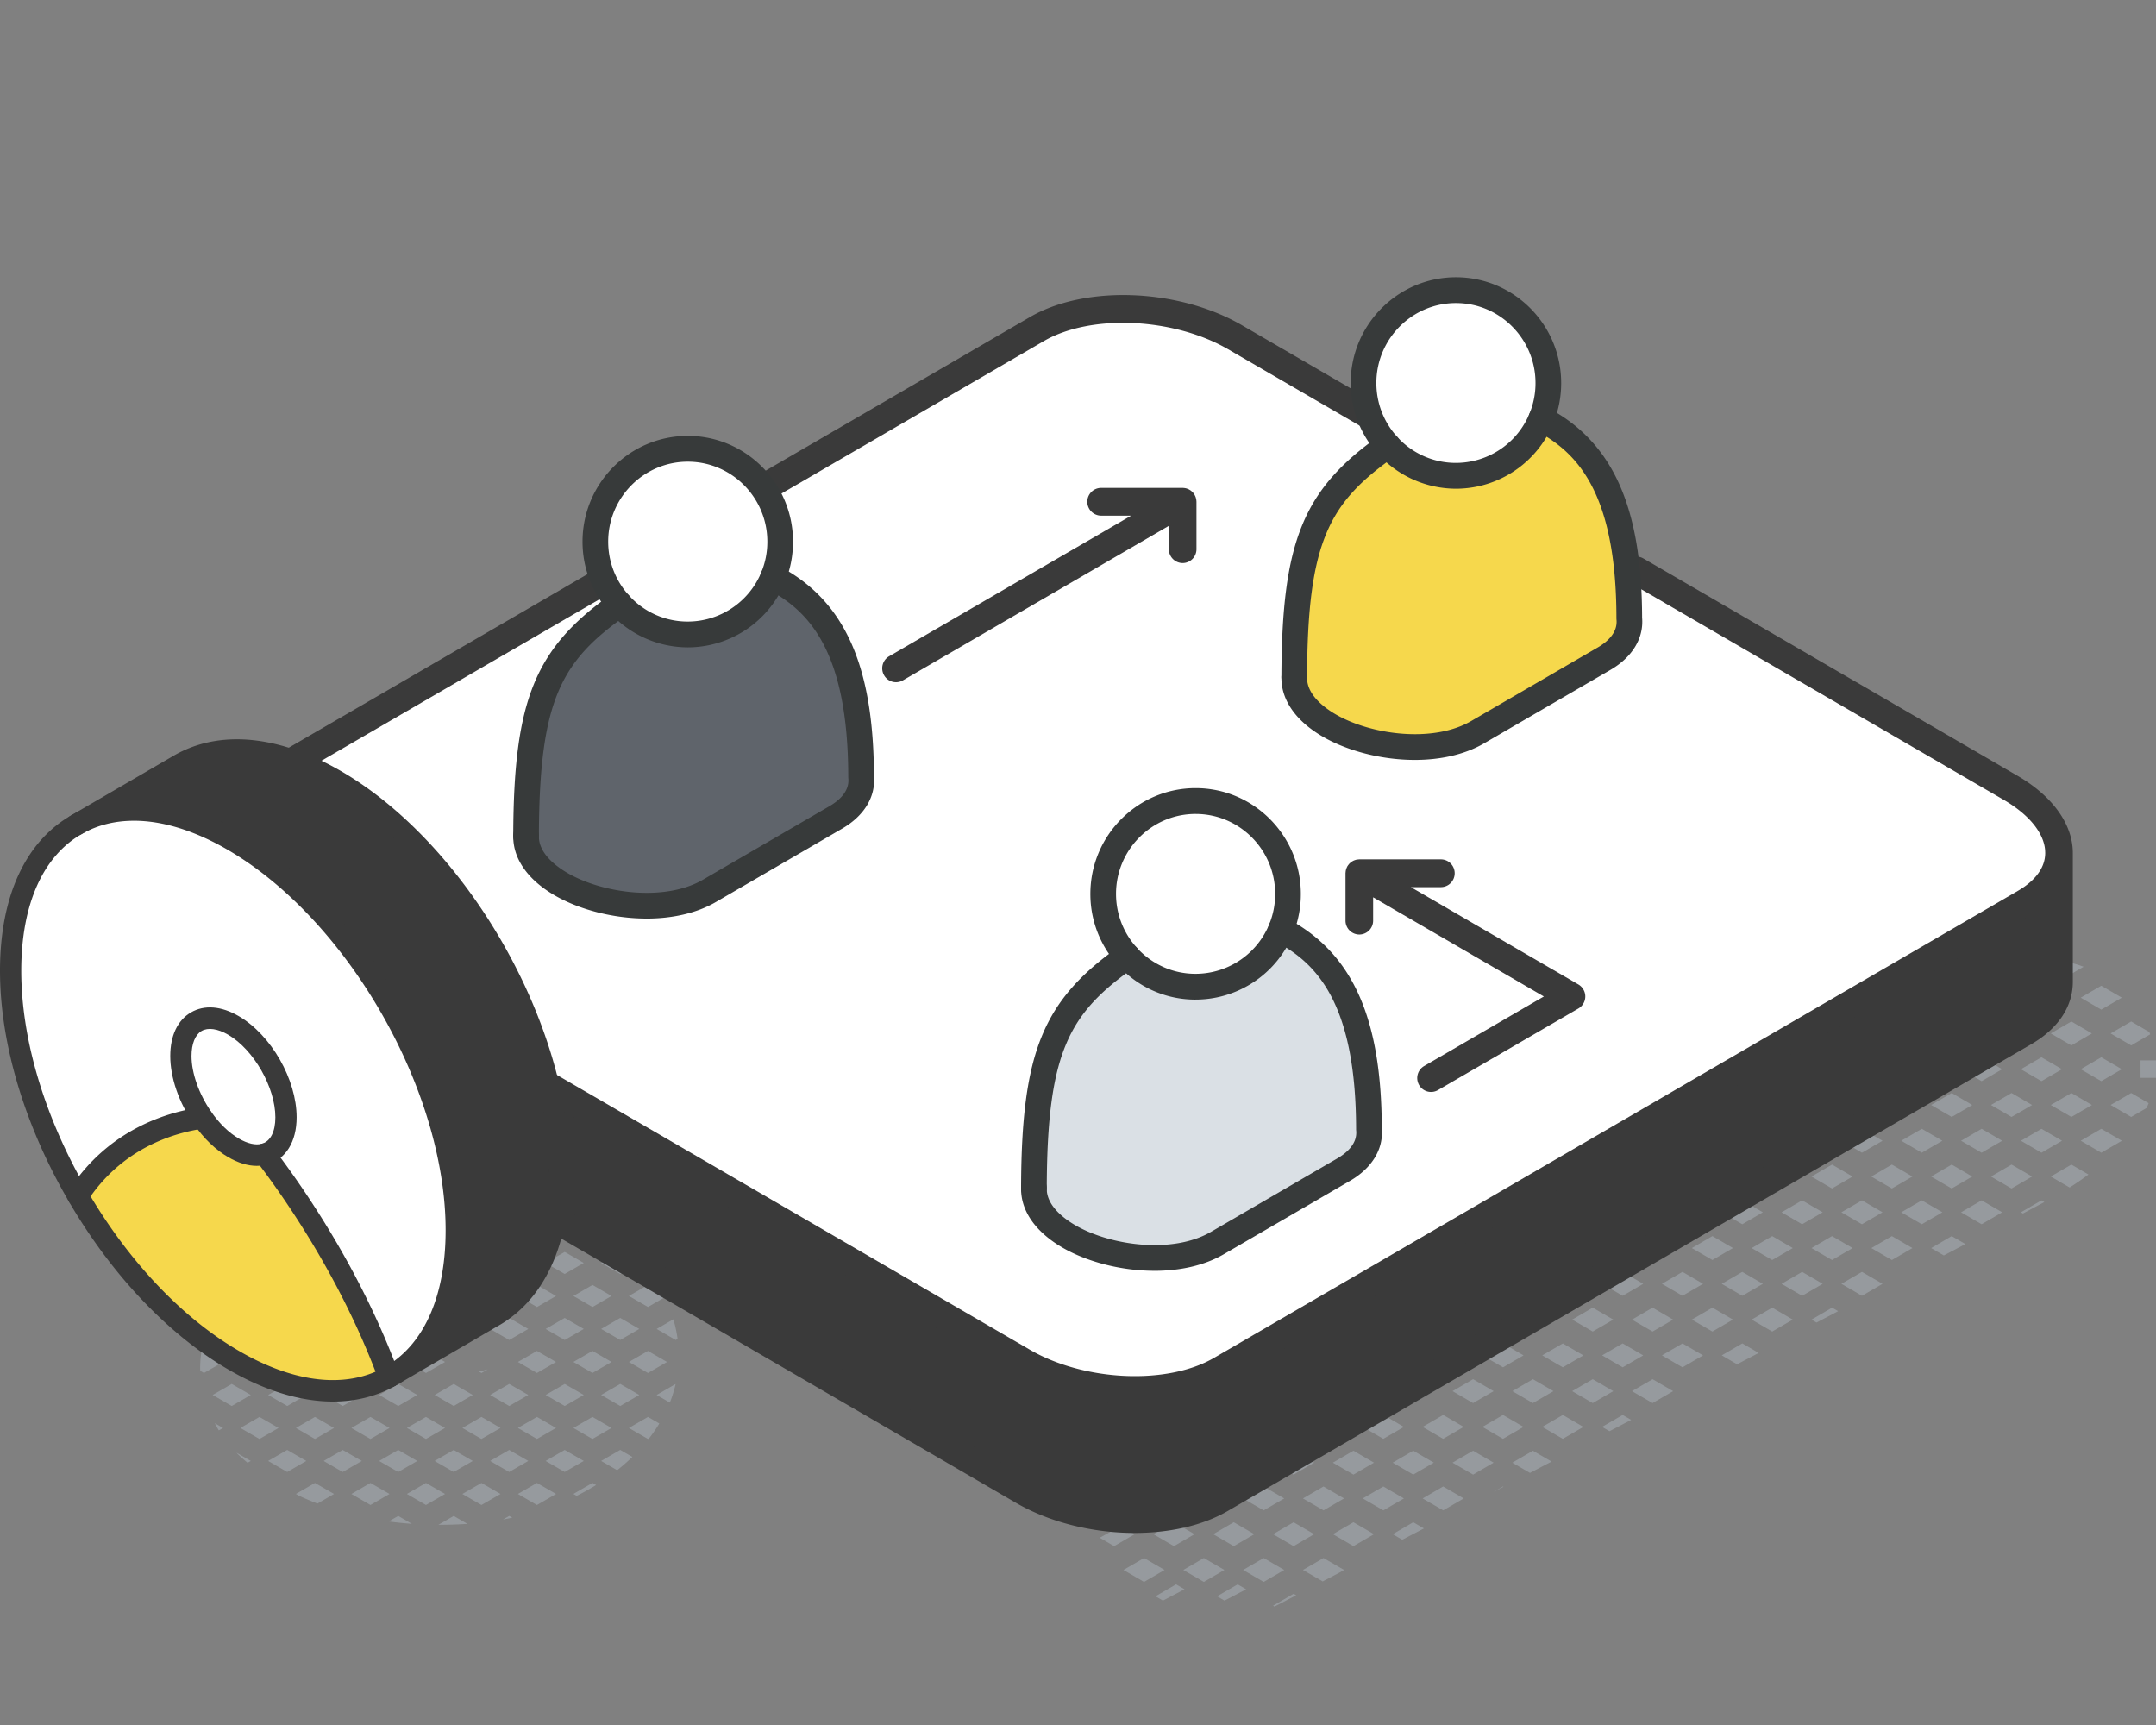
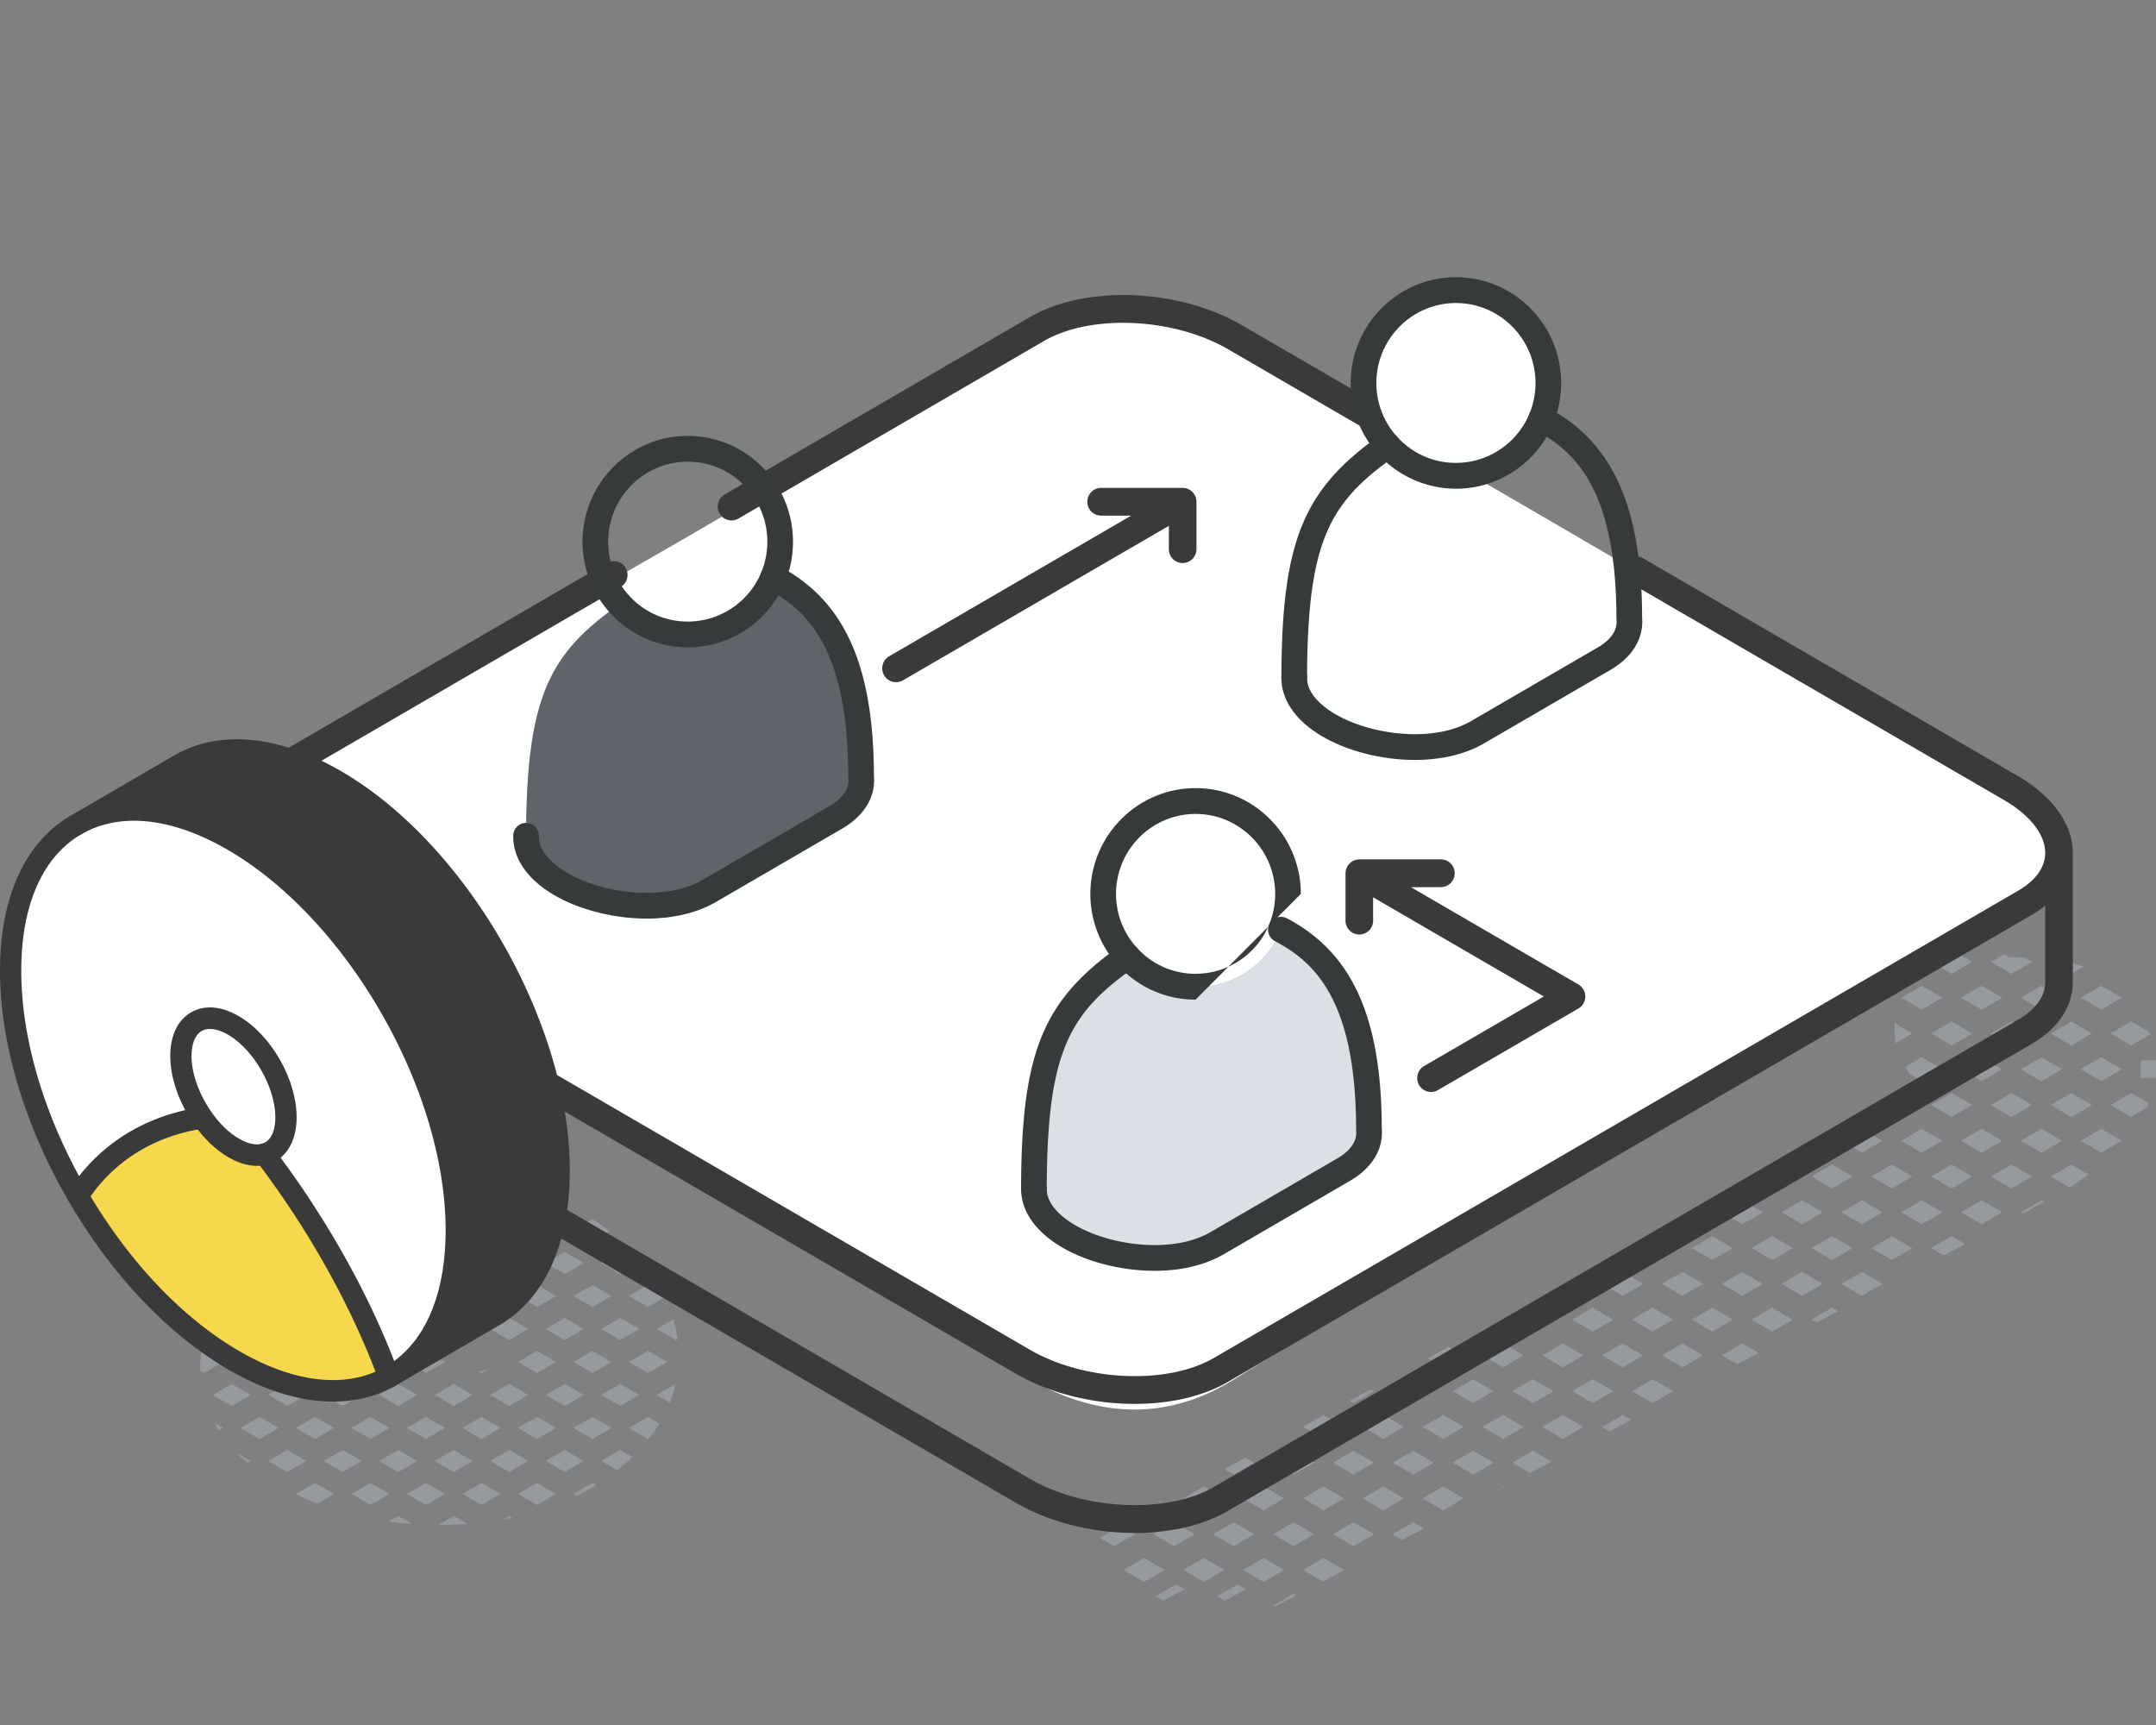
<svg xmlns="http://www.w3.org/2000/svg" width="140" height="112" viewBox="0 0 140 112">
  <rect x="0" y="0" width="140" height="112" fill="#808080" stroke="none" />
  <g fill="none" fill-rule="evenodd">
    <path d="m42.076 83.428-1.24.716 1.24.716 1.112-.643c-.03-.066-.058-.134-.09-.199l-1.022-.59zm-1.239 5 1.239.717 1.239-.716-1.239-.716-1.239.716zm1.802-2.142 1.239.716.122-.07a9.02 9.02 0 0 0-.273-1.275l-1.088.63zm-.49 7.102c.242-.31.464-.632.665-.963l-.738-.427-1.239.716 1.239.716.073-.042zm1.724-3.53-1.234.714.858.496c.156-.393.28-.797.376-1.21m-6.64-10 1.24.717 1.117-.647c-.368-.273-.75-.53-1.146-.77l-1.21.7zm0 4.286 1.24.716 1.238-.716-1.239-.716-1.239.716zM39.035 82l1.24.716 1.238-.716-1.239-.716-1.239.716zm-1.802 6.428 1.24.716 1.238-.716-1.239-.716-1.239.716zm1.802-2.143 1.24.716 1.238-.716-1.239-.716-1.239.716zm.676 6.428-1.24-.716-1.238.716 1.239.716 1.239-.716zm.563-1.426 1.239-.716-1.239-.717-1.239.717 1.239.716zm-1.565 5.132-.237-.137-1.239.716.214.124c.432-.216.854-.45 1.262-.703m2.354-1.824-.789-.456-1.239.717 1.042.602c.345-.273.674-.56.986-.863M33.629 79.86l1.24.716 1.238-.716-1.239-.716-1.239.716zm3.041-1.427.19-.11c-.432-.198-.872-.38-1.32-.544l1.13.654zm-3.04 5.712 1.238.716 1.239-.716-1.239-.716-1.239.716zM35.43 82l1.24.716 1.238-.716-1.239-.716-1.239.716zm-2.365-.716-1.239.716 1.24.716 1.238-.716-1.239-.716zm3.041 11.43-1.239-.717-1.238.716 1.238.716 1.24-.716zm0 4.284-1.239-.716L33.63 97l1.238.716 1.24-.716zm1.802-2.142-1.239-.716-1.239.716 1.239.716 1.239-.716zm-4.223-17.5-.425-.244c-.093-.021-.186-.044-.28-.063l-1.153.666 1.238.716 1.24-.716-.62-.358zm-3.66 2.502 1.239.716 1.238-.716-1.238-.716-1.24.716zm1.239 3.569-1.24.716 1.24.716 1.238-.716-1.238-.716zm1.238 9.286-1.239-.716-1.238.716 1.238.716 1.24-.716zm-1.238 5.001L32.503 97l-1.238-.716-1.24.716 1.24.716zm3.04-2.858-1.239-.716-1.238.716 1.238.716 1.24-.716zm-1.04 3.684-.198-.115-.405.233c.204-.035.403-.078.604-.118M24.62 77.716l1.239.716 1.238-.716-1.202-.695-.126.03-1.149.665zm3.04 2.859 1.24-.716-1.24-.717-1.238.717 1.239.716zm.564-2.859 1.239.716 1.238-.716L29.463 77l-1.24.716zm-.563 7.144 1.239-.716-1.24-.716-1.238.716 1.239.716zm1.802-2.143 1.239-.716-1.24-.716-1.238.716 1.239.716zm-.563 9.997-1.24-.716-1.238.716 1.239.716 1.239-.716zm0 4.285-1.24-.716-1.238.716 1.239.716L28.9 97zm1.801-2.142-1.239-.716-1.238.716 1.238.716 1.24-.716zm-.35 4.082-.888-.513-.994.574c.633.002 1.262-.016 1.882-.06m-6.294-18.365 1.239-.716-1.24-.717-1.238.717 1.239.716zm-1.239 3.569 1.239.716 1.239-.716-1.239-.716-1.239.716zm3.04-1.427 1.24-.716-1.24-.716L24.62 82l1.239.716zm-.562 5.712-1.24-.716-1.238.716 1.239.716 1.239-.716zm0 4.285-1.24-.716-1.238.716 1.239.716 1.239-.716zm-1.24 5.001 1.24-.716-1.24-.716-1.238.716 1.239.716zm1.803-2.142 1.239-.716-1.24-.717-1.238.717 1.239.716zm.887 3.366-.887-.514-.62.359c.501.068 1.004.118 1.507.155m-6.521-18.496.228.132 1.239-.716-.564-.326c-.319.285-.62.59-.903.91m.228 4.417 1.239-.716-1.239-.716-1.239.716 1.24.716zm1.802-2.143 1.239-.716-1.239-.716-1.239.716 1.239.716zm-.563 5.712-1.239-.716-1.239.716 1.239.716 1.239-.716zm-.676-2.143 1.24.716 1.238-.716-1.239-.716-1.239.716zm.676 6.428-1.239-.716-1.239.716 1.239.716 1.239-.716zm1.802-2.142-1.24-.716-1.238.716 1.239.715 1.239-.715zm-4.28 6.427.198.114c.392.185.795.353 1.203.509l1.077-.623-1.239-.716-1.239.716zm4.28-2.142-1.24-.716-1.238.716 1.239.716 1.239-.716zm-6.645-9.997 1.24-.716-1.24-.716-1.239.716 1.24.716zm1.876-2.186 1.165-.673-.587-.34a9.832 9.832 0 0 0-.578 1.013m-1.876 6.471 1.24-.716-1.24-.716-1.239.716 1.24.716zm.563-2.859 1.24.716 1.238-.716-1.239-.716-1.239.716zm-.563 5.712-1.239.716 1.24.716 1.238-.716-1.239-.716zm3.041-1.426-1.239-.716-1.238.716 1.238.715 1.239-.715zm-1.239 3.568-1.239.716 1.24.717 1.238-.717-1.239-.716zm-4.167-5.711-1.239-.716-.17.098a6.402 6.402 0 0 0-.072 1.194l.242.14 1.24-.716zm1.802-2.143-1.239-.716-1.238.716 1.238.716 1.24-.716zm-1.802 6.428-.539-.311c.085.158.172.316.266.469l.273-.158zm-.675-2.142 1.239.715 1.238-.715-1.238-.716-1.24.716zm1.542 3.744c.033.033.063.069.096.1.201.197.417.378.631.56l.208-.12-.935-.54zm22.558-3.744-1.239-.716-1.239.716 1.239.715 1.239-.715zm-1.802-2.143-1.239-.716-1.238.716 1.238.716 1.24-.716zm-.676-2.143 1.24.716 1.238-.716-1.239-.716-1.239.716zm-2.365-.716-1.239.716 1.24.717 1.238-.717-1.239-.716zm1.24 5.002-1.24-.716-1.238.716 1.238.715 1.24-.715zm-3.041-1.427.405-.235c-.19.052-.38.096-.569.141l.164.094zm-.564 1.427-1.239-.716-1.238.716 1.238.715 1.24-.715zm-3.603 0-1.24-.716-1.238.716 1.239.715 1.239-.715zm1.802-2.143-1.24-.716-1.238.716 1.239.716 1.239-.716zm-4.28-2.143 1.239.716 1.238-.716-1.238-.716-1.239.716zm4.517.528c.194 0 .391.011.592.034l.973-.562-1.24-.716-1.238.716.913.528zM138.995 69.98v-1.134H140v1.134h-1.005zm-3.884-.558 1.335.776 1.335-.776-1.335-.776-1.335.776zm1.335 3.868-1.336.777 1.336.776 1.336-.776-1.336-.777zm2.942-1.35c.048-.104.092-.208.134-.313l-1.134-.659-1.335.776 1.335.777 1-.582zm-8.162-2.518 1.335.776 1.335-.776-1.335-.776-1.335.776zm0 4.645 1.335.776 1.335-.776-1.335-.776-1.335.776zm3.278-1.546 1.335-.776-1.335-.777-1.336.777 1.336.776zm-3.278 6.19.134.078 1.392-.743-.19-.11-1.336.775zm3.166-1.61c.414-.263.823-.544 1.223-.842l-1.112-.646-1.335.776 1.224.712zm-5.716-11.547 1.336-.776-1.336-.777-1.335.777 1.335.776zm-1.335 3.868 1.336.776 1.335-.776-1.335-.776-1.336.776zm0 4.645 1.336.776 1.335-.776-1.335-.776-1.336.776zm3.278-1.546 1.335-.776-1.335-.777-1.336.777 1.336.776zm-3.278 6.19 1.336.776 1.335-.776-1.335-.776-1.336.776zm3.278-1.546 1.335-.776-1.335-.776-1.336.776 1.336.776zm-4.492-12.388-1.336-.776-1.335.776 1.335.776 1.336-.776zm-2.425 4.502c.102.166.217.328.343.485l.747.434 1.335-.776-1.335-.776-1.09.633zm1.697-2.18 1.335.777 1.335-.776-1.335-.777-1.335.777zm-.607 7.744 1.335-.777-1.335-.776-1.336.776 1.336.777zm1.942-2.322 1.335-.776-1.335-.777-1.336.777 1.336.776zm-3.278 6.19 1.336.776 1.335-.776-1.335-.776-1.336.776zm3.278-1.546 1.335-.776-1.335-.776-1.336.776 1.336.776zm-1.335 3.869.823.479 1.4-.74-.888-.515-1.335.776zM124.185 67.1l-1.156-.672a5.03 5.03 0 0 0 .074 1.3l1.082-.628zm-1.943 6.967-1.335-.776-1.336.776 1.336.776 1.335-.776zm1.943-2.323-.554-.321-1.384.747.602.35 1.336-.776zm-4.614 6.967 1.336.776 1.335-.776-1.335-.776-1.336.776zm3.278-1.546 1.336-.776-1.336-.776-1.335.776 1.335.776zm-3.885 0 1.336-.776-1.336-.776-1.335.776 1.335.776zm.607 6.191 1.336.776 1.335-.776-1.335-.776-1.336.776zm1.943-2.322 1.335.776 1.335-.776-1.335-.776-1.335.776zm-2.55-.777-1.335.776 1.335.777 1.336-.777-1.336-.776zm-1.942-.77 1.335-.775-1.335-.777-1.336.777 1.336.776zm-1.336 3.869 1.336.776 1.335-.776-1.335-.776-1.336.776zm2.27 2.513 1.403-.738-.394-.229-1.336.777.328.19zm-3.484-7.158-1.335-.776-1.335.776 1.335.776 1.335-.776zm1.943-2.322-.949-.551-1.382.749.995.578 1.336-.776zm-4.613 6.967 1.335.776 1.335-.776-1.335-.776-1.335.776zm1.942-2.322 1.336.776 1.335-.776-1.335-.776-1.336.776zM111.802 88l.996.579 1.403-.737-1.064-.618-1.335.776zm3.277-1.546 1.336-.776-1.336-.777-1.335.777 1.335.776zm-4.491-7.744-.206-.12-1.382.75.252.146 1.336-.776zm-.061 6.58-.668.387 1.336.777 1.335-.777-1.335-.776-.668.388zm-2.61-1.935 1.335.776 1.336-.776-1.336-.776-1.335.776zm3.278-1.546 1.335-.776-1.335-.777-1.336.777 1.336.776zM107.917 88l1.335.777 1.336-.776-1.336-.776-1.335.776zm-1.214-4.644-1.336-.776-1.335.776 1.335.776 1.336-.776zm.607-1.546 1.335-.776-1.335-.777-1.336.777 1.336.776zM104.032 88l1.336.777 1.335-.776-1.335-.776-1.336.776zm3.278-1.545 1.335-.776-1.335-.777-1.336.777 1.336.776zm-3.278 6.19.482.28 1.405-.736-.551-.32-1.336.776zm-25 11 .482.28 1.405-.736-.551-.32-1.336.776zm-4 0 .482.28 1.405-.736-.551-.32-1.336.776zm30.942-13.322 1.336.776 1.335-.776-1.335-.776-1.336.776zm-2.549-.776-1.336.776 1.336.776 1.336-.776-1.336-.776zm-1.335-3.869 1.335.776 1.335-.776-1.335-.776-1.335.776zm.728-2.322-.589-.342-1.38.75.633.368 1.336-.776zm-2.67 4.645 1.335.776 1.335-.776-1.335-.776-1.336.776zm0 4.644 1.335.776 1.335-.776-1.335-.776-1.336.776zm-1.215-4.644-1.335-.776-1.336.776 1.336.776L98.933 88zm.607-1.546 1.336-.776-1.336-.777-1.335.777 1.335.776zm-3.278 6.19 1.336.776 1.335-.776-1.335-.776-1.336.776zm1.943-2.322 1.335.776 1.335-.776-1.335-.776-1.335.776zm-.607 6.19-.625.364.657-.345-.032-.018zm.607-1.545 1.144.665 1.405-.736-1.214-.705-1.335.776zM95.048 88l-.963-.56-1.379.75 1.007.586L95.048 88zm-2.67 4.644 1.335.776 1.335-.776-1.335-.776-1.335.776zm3.277-1.546 1.336-.776-1.336-.776-1.335.776 1.335.776zm-.607 6.191-1.335-.776-1.335.776 1.335.776 1.335-.776zm-.728-2.322 1.336.776 1.335-.776-1.335-.776-1.336.776zm-2.55-.777-1.335.776 1.336.777 1.335-.777-1.335-.776zm-1.942-.77 1.336-.775-1.336-.777-1.335.777 1.335.776zm3.278-3.098-1.336-.776-1.335.776 1.335.776 1.336-.776zm-3.278 6.19-1.335.777 1.335.776 1.336-.776-1.336-.776zm2.634 2.725-.692-.402-1.335.776.622.362 1.405-.736zm-5.183-6.593-1.328-.771c-.085.046-1.343.771-1.343.771l1.335.776 1.336-.776zm1.942-2.322-.207-.12-1.378.751.25.145 1.335-.776zm-1.335 8.513-1.336.776 1.336.777 1.335-.777-1.335-.776zm-.607-1.546-1.336-.776-1.335.776 1.335.776 1.336-.776zm1.942-2.322-1.335-.776-1.336.776 1.336.776 1.335-.776zm-4.613 6.967 1.28.743 1.115-.583.276-.16-1.336-.776-1.335.776zM84 98.836l-1.336.776 1.336.777 1.335-.777-1.335-.776zm-1.943-.77 1.336-.776-1.336-.776-1.335.776 1.335.776zm3.278-3.098-1.335-.776-1.335.776 1.335.776 1.335-.776zm-5.22.776 1.336-.777-.564-.327-1.375.753.603.35zm.607 6.19 1.336.777 1.335-.776-1.335-.776-1.336.776zm-.607-1.545 1.336-.777-1.336-.776-1.336.776 1.336.777zm3.885 3.092-1.336.776.097.056 1.406-.735-.167-.097zm-4.492-6.191-1.336-.776-1.335.776 1.335.776 1.336-.776zm-2.67 4.645 1.335.776 1.335-.776-1.335-.776-1.336.776zm-2.55.776 1.335-.776-1.335-.777-1.336.777 1.336.776zm1.942-2.322 1.336-.777-1.336-.776-1.335.776 1.335.777zm-2.55-.777-.9-.524-1.372.756.937.545 1.336-.777zm53.053-36.38 1.335-.777-1.335-.776-1.336.776 1.336.776zm12.402 3.526-.747-.434-1.336.776 1.336.776 1.232-.717c-.018-.05-.034-.1-.053-.15l-.432-.25zm-4.025-1.98 1.335.775 1.335-.776-1.335-.776-1.335.776zm-1.943 2.322 1.336.776 1.335-.776-1.335-.777-1.336.777zm-2.55-.777-1.335.777 1.336.776 1.335-.776-1.335-.777zm.608-1.546 1.335.776 1.335-.776-1.335-.776-1.335.776zm3.278-1.546.795-.462a7.634 7.634 0 0 0-1.344-.37 13.11 13.11 0 0 0-.552-.08l-.235.136 1.336.776zm-4.37-1.27c.1.054.201.103.302.165.018.005.028.011.04.019.23.008.888.022.989.026l.49.284-1.336.776-1.336-.776z" fill="#969A9E" />
    <path d="M66.708 21.557c-3.374 2.51-20.207 12.363-50.5 29.56L16 59.565l51.883 30.526c4.29 2.07 8.376 1.89 12.261-.539 3.885-2.428 20.962-12.491 51.232-30.19 3.257-3.732 2.655-6.55-1.806-8.454-2.862-1.904-19.54-11.688-50.033-29.351-5.18-2.51-9.456-2.51-12.83 0z" fill="#FFF" />
-     <path d="M79.41 97.182 131.61 66.86c1.495-.87 2.226-2.03 2.226-3.247v-8.377c0 1.215-.731 2.377-2.226 3.247L79.41 88.803c-3.296 1.917-9.058 1.675-12.866-.537L21.418 62.051c.169 1.407.33 2.987.492 4.755a2.518 2.518 0 0 1-2.058 2.71v.003l46.693 27.129c3.808 2.211 9.57 2.45 12.866.534" fill="#3A3A3A" />
    <path d="M93.564 55.796a.9.9 0 0 1 .896.902.9.9 0 0 1-.896.902h-1.95l10.878 6.319a.904.904 0 0 1 0 1.562l-9.118 5.297a.895.895 0 0 1-1.225-.33.905.905 0 0 1 .328-1.233l7.774-4.515-11.087-6.44v1.515a.9.9 0 0 1-.896.902.9.9 0 0 1-.897-.902v-3.077c0-.018.004-.033.005-.05l.004-.05.006-.048c.005-.029.012-.057.019-.085a.884.884 0 0 1 .066-.173l.01-.023.01-.022c.005-.009.012-.016.018-.024l.026-.04.03-.039c.017-.022.034-.044.053-.065.019-.02.04-.038.06-.057.024-.02.046-.04.071-.058.022-.016.045-.029.068-.042.026-.016.053-.031.081-.044.024-.011.05-.02.075-.029.03-.01.06-.02.09-.028.025-.006.05-.008.075-.012a.956.956 0 0 1 .102-.01l.014-.002.014-.001h5.296zM40.629 36.879a.905.905 0 0 1-.328 1.232l-.786.457-2.205 1.28-17.73 10.298-.854.496-.817.475-.313.181a.89.89 0 0 1-1.224-.33.905.905 0 0 1 .328-1.232l.441-.256.49-.285 1.673-.971L38.77 36.918l.635-.369a.893.893 0 0 1 1.224.33zm36.168-5.202.027.002c.035.001.069.006.102.01.026.005.05.008.076.014.03.007.059.017.088.027.026.01.052.018.077.029.027.013.052.028.078.043.024.014.048.027.07.044a.857.857 0 0 1 .069.056c.021.019.043.037.063.059.019.02.036.042.053.064.02.025.039.05.056.079l.017.024.02.045.022.045.019.045c.01.027.018.055.025.083a.877.877 0 0 1 .03.183c0 .016.004.032.004.05v3.077a.9.9 0 0 1-.896.902.9.9 0 0 1-.897-.902v-1.515L58.633 44.173a.89.89 0 0 1-1.225-.33.905.905 0 0 1 .328-1.233l15.716-9.13h-1.95a.9.9 0 0 1-.897-.901.9.9 0 0 1 .897-.902h5.296zm3.854-10.559 11.859 6.889 1.742 1.012a.902.902 0 0 1 .385 1.106c-.016.043-.033.086-.057.126a.891.891 0 0 1-1.152.363 6.999 6.999 0 0 0-.157.088 5 5 0 0 1-.139-.25L79.755 22.68c-3.555-2.064-8.924-2.305-11.97-.537l-19.05 11.07-.786.457a.895.895 0 0 1-1.225-.33.905.905 0 0 1 .329-1.232l.632-.368 19.204-11.16c3.6-2.09 9.645-1.853 13.762.538zm50.352 29.25c2.285 1.325 3.596 3.152 3.596 5.01v8.377c0 1.594-.95 3.025-2.674 4.028L79.726 98.104c-1.645.957-3.802 1.427-6.052 1.427-2.671 0-5.474-.662-7.71-1.96L19.52 70.585l.082-.003-.083.003-.247-.144a.905.905 0 0 1-.328-1.232.893.893 0 0 1 1.224-.33l1.412.82 45.282 26.308c3.555 2.065 8.924 2.304 11.969.534l52.198-30.321c.81-.472 1.778-1.283 1.778-2.466v-4.953l-.275.21c-.19.138-.392.269-.606.393L79.726 89.727c-1.643.955-3.798 1.425-6.047 1.425-2.672 0-5.477-.663-7.715-1.963L22.376 63.867l-1.539-.894a.905.905 0 0 1-.328-1.231.892.892 0 0 1 1.225-.33l.386.224 44.74 25.99c3.557 2.066 8.926 2.308 11.97.539l52.198-30.322c.811-.472 1.778-1.282 1.778-2.466l-.006-.17c-.089-1.144-1.06-2.329-2.693-3.277l-21.974-12.763v-.002l-2.32-1.346a.905.905 0 0 1-.378-1.13l.05-.102a.893.893 0 0 1 1.224-.33l.224.13 24.07 13.98z" fill="#3A3A3A" />
    <path d="M55.916 50.449c.097.982-.444 1.928-1.644 2.624l-8.205 4.768c-4.073 2.367-11.895.069-11.906-3.511v-.062c.013-9.098 1.56-11.867 6.07-15.038a5.98 5.98 0 0 0 4.43 1.964c2.499 0 4.627-1.53 5.539-3.7 3.266 1.715 5.709 4.842 5.716 12.955" fill="#5F646B" />
-     <path d="M40.232 39.23a6.003 6.003 0 0 1-1.572-4.062c0-3.334 2.686-6.03 6.002-6.03 3.313 0 5.998 2.696 5.998 6.03 0 .823-.157 1.61-.46 2.327-.912 2.17-3.04 3.7-5.538 3.7a5.98 5.98 0 0 1-4.43-1.965" fill="#FFF" />
-     <path d="M34.16 55.106a.836.836 0 0 1-.833-.839c.025-8.812 1.406-12.193 6.427-15.723a.83.83 0 0 1 1.16.206.84.84 0 0 1-.205 1.167c-4.266 3-5.69 5.494-5.715 14.352a.837.837 0 0 1-.834.837" fill="#373A3A" />
    <path d="M41.992 59.64c-2.17.001-4.382-.586-5.964-1.5-1.737-1.004-2.696-2.356-2.7-3.807v-.066c0-.462.373-.837.833-.837.46 0 .833.377.833.84v.06c.004 1.115 1.17 1.955 1.865 2.357 2.297 1.328 6.312 1.87 8.792.428l8.204-4.768c.609-.353 1.317-.955 1.231-1.815a1.003 1.003 0 0 1-.004-.083c-.007-8.328-2.667-10.847-5.269-12.211a.84.84 0 0 1-.353-1.131.833.833 0 0 1 1.124-.356c4.25 2.231 6.152 6.444 6.165 13.66.113 1.328-.636 2.56-2.06 3.387l-8.204 4.768c-1.293.751-2.882 1.074-4.493 1.075" fill="#373A3A" />
    <path d="M44.662 29.976c-2.85 0-5.169 2.33-5.169 5.192 0 1.3.48 2.542 1.352 3.496a5.12 5.12 0 0 0 3.817 1.693 5.174 5.174 0 0 0 5.165-5.189c0-2.862-2.317-5.192-5.165-5.192zm0 12.056a6.857 6.857 0 0 1-6.836-6.864c0-3.786 3.067-6.867 6.836-6.867 3.767 0 6.832 3.08 6.832 6.867 0 .93-.178 1.822-.528 2.653a6.84 6.84 0 0 1-6.304 4.211z" fill="#373A3A" />
    <g>
-       <path d="M105.797 40.148c.097.982-.444 1.928-1.644 2.624l-8.205 4.768c-4.073 2.367-11.895.07-11.906-3.511v-.061c.013-9.1 1.56-11.868 6.07-15.039a5.98 5.98 0 0 0 4.43 1.964c2.499 0 4.627-1.528 5.539-3.699 3.266 1.714 5.709 4.841 5.716 12.954" fill="#F6D84C" />
      <path d="M90.112 28.93a6.003 6.003 0 0 1-1.57-4.062c0-3.334 2.685-6.03 6-6.03 3.314 0 5.999 2.696 5.999 6.03 0 .822-.157 1.608-.46 2.326-.912 2.17-3.04 3.7-5.538 3.7a5.98 5.98 0 0 1-4.43-1.965" fill="#FFF" />
      <path d="M84.04 44.805a.836.836 0 0 1-.832-.839c.025-8.812 1.406-12.193 6.427-15.723a.83.83 0 0 1 1.16.207.84.84 0 0 1-.205 1.167c-4.266 2.999-5.69 5.493-5.715 14.352a.837.837 0 0 1-.834.836" fill="#373A3A" />
      <path d="M91.873 49.34c-2.17 0-4.382-.587-5.964-1.502-1.737-1.003-2.696-2.355-2.7-3.806v-.065c0-.463.373-.837.833-.837.46 0 .833.376.833.839v.06c.004 1.115 1.17 1.956 1.865 2.357 2.297 1.328 6.312 1.87 8.792.429l8.204-4.769c.609-.352 1.317-.954 1.231-1.815a.797.797 0 0 1-.004-.082c-.007-8.328-2.667-10.847-5.269-12.212a.84.84 0 0 1-.353-1.131.834.834 0 0 1 1.124-.355c4.25 2.23 6.152 6.444 6.165 13.658.113 1.33-.636 2.563-2.06 3.388l-8.204 4.769c-1.293.75-2.882 1.074-4.493 1.074" fill="#373A3A" />
      <path d="M94.543 19.676c-2.85 0-5.169 2.329-5.169 5.191 0 1.3.48 2.542 1.352 3.496a5.12 5.12 0 0 0 3.817 1.692 5.175 5.175 0 0 0 5.165-5.188c0-2.862-2.317-5.191-5.165-5.191zm0 12.055a6.854 6.854 0 0 1-6.836-6.864c0-3.786 3.067-6.867 6.836-6.867 3.767 0 6.832 3.081 6.832 6.867 0 .93-.178 1.822-.528 2.653a6.838 6.838 0 0 1-6.304 4.211z" fill="#373A3A" />
    </g>
    <g>
      <path d="M88.892 73.32c.097.981-.443 1.927-1.643 2.623l-8.205 4.768c-4.073 2.367-11.896.07-11.907-3.51v-.062c.013-9.1 1.562-11.868 6.07-15.038a5.98 5.98 0 0 0 4.431 1.964c2.498 0 4.626-1.53 5.538-3.7 3.266 1.714 5.709 4.841 5.716 12.954" fill="#DAE0E5" />
      <path d="M73.208 62.1a6.003 6.003 0 0 1-1.572-4.061c0-3.334 2.686-6.03 6.002-6.03 3.313 0 5.998 2.696 5.998 6.03a5.96 5.96 0 0 1-.46 2.326c-.912 2.17-3.04 3.7-5.538 3.7a5.98 5.98 0 0 1-4.43-1.964" fill="#FFF" />
      <path d="M67.136 77.976a.836.836 0 0 1-.832-.839c.024-8.812 1.406-12.193 6.426-15.723a.83.83 0 0 1 1.16.207.841.841 0 0 1-.204 1.167c-4.267 2.999-5.69 5.493-5.715 14.352a.837.837 0 0 1-.835.836" fill="#373A3A" />
      <path d="M74.968 82.51c-2.171 0-4.382-.585-5.964-1.5-1.737-1.004-2.696-2.356-2.7-3.807v-.066c0-.462.373-.836.833-.836.46 0 .834.376.834.839v.06c.003 1.115 1.169 1.956 1.864 2.357 2.297 1.328 6.311 1.87 8.792.429l8.204-4.769c.61-.353 1.317-.954 1.232-1.815a.797.797 0 0 1-.004-.082c-.008-8.328-2.668-10.847-5.27-12.212a.841.841 0 0 1-.353-1.131.833.833 0 0 1 1.125-.355c4.249 2.23 6.152 6.444 6.165 13.658.113 1.33-.636 2.562-2.061 3.388l-8.204 4.769c-1.293.75-2.882 1.074-4.493 1.074" fill="#373A3A" />
-       <path d="M77.638 52.847c-2.85 0-5.169 2.329-5.169 5.191 0 1.3.48 2.542 1.352 3.496a5.118 5.118 0 0 0 3.817 1.693 5.175 5.175 0 0 0 5.165-5.189c0-2.862-2.317-5.191-5.165-5.191zm0 12.056a6.763 6.763 0 0 1-5.044-2.236 6.843 6.843 0 0 1-1.791-4.629c0-3.786 3.066-6.867 6.835-6.867 3.768 0 6.832 3.081 6.832 6.867a6.84 6.84 0 0 1-6.832 6.864z" fill="#373A3A" />
+       <path d="M77.638 52.847c-2.85 0-5.169 2.329-5.169 5.191 0 1.3.48 2.542 1.352 3.496a5.118 5.118 0 0 0 3.817 1.693 5.175 5.175 0 0 0 5.165-5.189c0-2.862-2.317-5.191-5.165-5.191zm0 12.056a6.763 6.763 0 0 1-5.044-2.236 6.843 6.843 0 0 1-1.791-4.629c0-3.786 3.066-6.867 6.835-6.867 3.768 0 6.832 3.081 6.832 6.867z" fill="#373A3A" />
    </g>
    <g>
      <path d="M25.254 89.41c-2.396-6.511-5.977-11.735-8.075-14.475-.568.16-1.27.028-2.02-.41-.75-.436-1.445-1.126-2.013-1.947l-.008.007c-2.097.294-5.664 1.352-8.074 5.065 2.61 4.48 6.17 8.374 10.095 10.656 3.932 2.294 7.485 2.545 10.095 1.105" fill="#F6D84C" />
      <path d="M15.159 74.525c.75.438 1.452.57 2.02.41.842-.23 1.393-1.076 1.393-2.389 0-2.194-1.526-4.87-3.413-5.967-1.88-1.097-3.413-.212-3.413 1.985 0 1.314.557 2.797 1.396 4.01.568.822 1.266 1.515 2.017 1.95" fill="#FFF" />
      <path d="M5.085 53.479c2.606-1.426 6.16-1.17 10.074 1.109 7.99 4.661 14.469 15.98 14.469 25.291 0 4.59-1.572 7.837-4.125 9.387l6.436-3.748c2.697-1.49 4.37-4.792 4.37-9.532 0-9.312-6.478-20.634-14.468-25.291-3.995-2.326-7.612-2.545-10.228-1.02L5.085 53.48z" fill="#3A3A3A" />
      <path d="M17.18 74.935c2.097 2.74 5.678 7.963 8.074 14.476.045-.025.091-.053.137-.078l.112-.067c2.553-1.55 4.125-4.796 4.125-9.387 0-9.311-6.479-20.63-14.47-25.291-3.914-2.28-7.467-2.536-10.073-1.11C2.374 54.966.69 58.277.69 63.027c0 4.739 1.677 9.991 4.374 14.624 2.41-3.713 5.977-4.771 8.075-5.065l.007-.007c-.839-1.214-1.4-2.7-1.4-4.014 0-2.197 1.533-3.082 3.413-1.985 1.887 1.097 3.413 3.773 3.413 5.967 0 1.313-.551 2.16-1.393 2.39" fill="#FFF" />
      <path d="M8.7 53.29c-1.2 0-2.307.265-3.286.801-2.6 1.425-4.033 4.598-4.033 8.934 0 4.465 1.52 9.533 4.278 14.272 2.658 4.564 6.154 8.26 9.844 10.406 3.568 2.081 6.914 2.469 9.421 1.096l.136-.078.036-.018a.63.63 0 0 1 .05-.034c2.445-1.484 3.791-4.606 3.791-8.79 0-9.07-6.336-20.144-14.124-24.688-2.167-1.262-4.251-1.902-6.112-1.902M21.62 91c-2.109 0-4.428-.702-6.808-2.09-3.893-2.265-7.567-6.139-10.344-10.907C1.587 73.054 0 67.735 0 63.025c0-4.87 1.69-8.479 4.756-10.158 2.934-1.607 6.75-1.21 10.748 1.118 8.168 4.765 14.814 16.381 14.814 25.895 0 4.692-1.584 8.237-4.46 9.983a.726.726 0 0 1-.061.033.757.757 0 0 1-.076.049l-.137.078c-1.193.653-2.53.977-3.962.977" fill="#3A3A3A" />
      <path d="M13.711 72.18c.532.768 1.152 1.369 1.792 1.74.565.332 1.094.453 1.494.343.562-.155.884-.78.884-1.717 0-1.94-1.404-4.397-3.067-5.364-.68-.395-1.306-.484-1.724-.242-.415.242-.654.834-.654 1.624 0 1.107.476 2.459 1.275 3.615m2.974 3.518c-.59 0-1.227-.192-1.872-.57-.814-.471-1.587-1.215-2.234-2.15-.969-1.402-1.523-3.011-1.523-4.413 0-1.32.477-2.325 1.344-2.83.869-.506 1.971-.42 3.105.242 2.106 1.225 3.757 4.111 3.757 6.57 0 1.588-.71 2.732-1.9 3.06-.218.061-.444.09-.677.09" fill="#3A3A3A" />
      <path d="M25.254 90.108a.69.69 0 0 1-.647-.454c-2.39-6.497-6.022-11.744-7.974-14.293a.7.7 0 0 1 .124-.977c.3-.235.736-.18.968.125 2 2.612 5.722 7.99 8.176 14.66a.698.698 0 0 1-.647.939M5.064 78.347a.681.681 0 0 1-.378-.114.7.7 0 0 1-.2-.964c2.594-3.996 6.475-5.082 8.558-5.374a.693.693 0 0 1 .778.594.694.694 0 0 1-.589.786c-1.85.26-5.298 1.222-7.591 4.756a.687.687 0 0 1-.578.316" fill="#3A3A3A" />
      <path d="M25.39 90.03a.688.688 0 0 1-.597-.349.7.7 0 0 1 .252-.951l6.549-3.816c2.6-1.436 4.025-4.605 4.025-8.928 0-9.073-6.336-20.148-14.123-24.688-3.642-2.12-7.03-2.482-9.538-1.02l-6.685 3.893a.687.687 0 0 1-.943-.255.7.7 0 0 1 .252-.951l6.685-3.893c2.954-1.722 6.832-1.36 10.919 1.019C30.354 54.853 37 66.47 37 75.986c0 4.856-1.68 8.458-4.73 10.143l-6.534 3.807a.68.68 0 0 1-.345.094" fill="#3A3A3A" />
    </g>
  </g>
</svg>